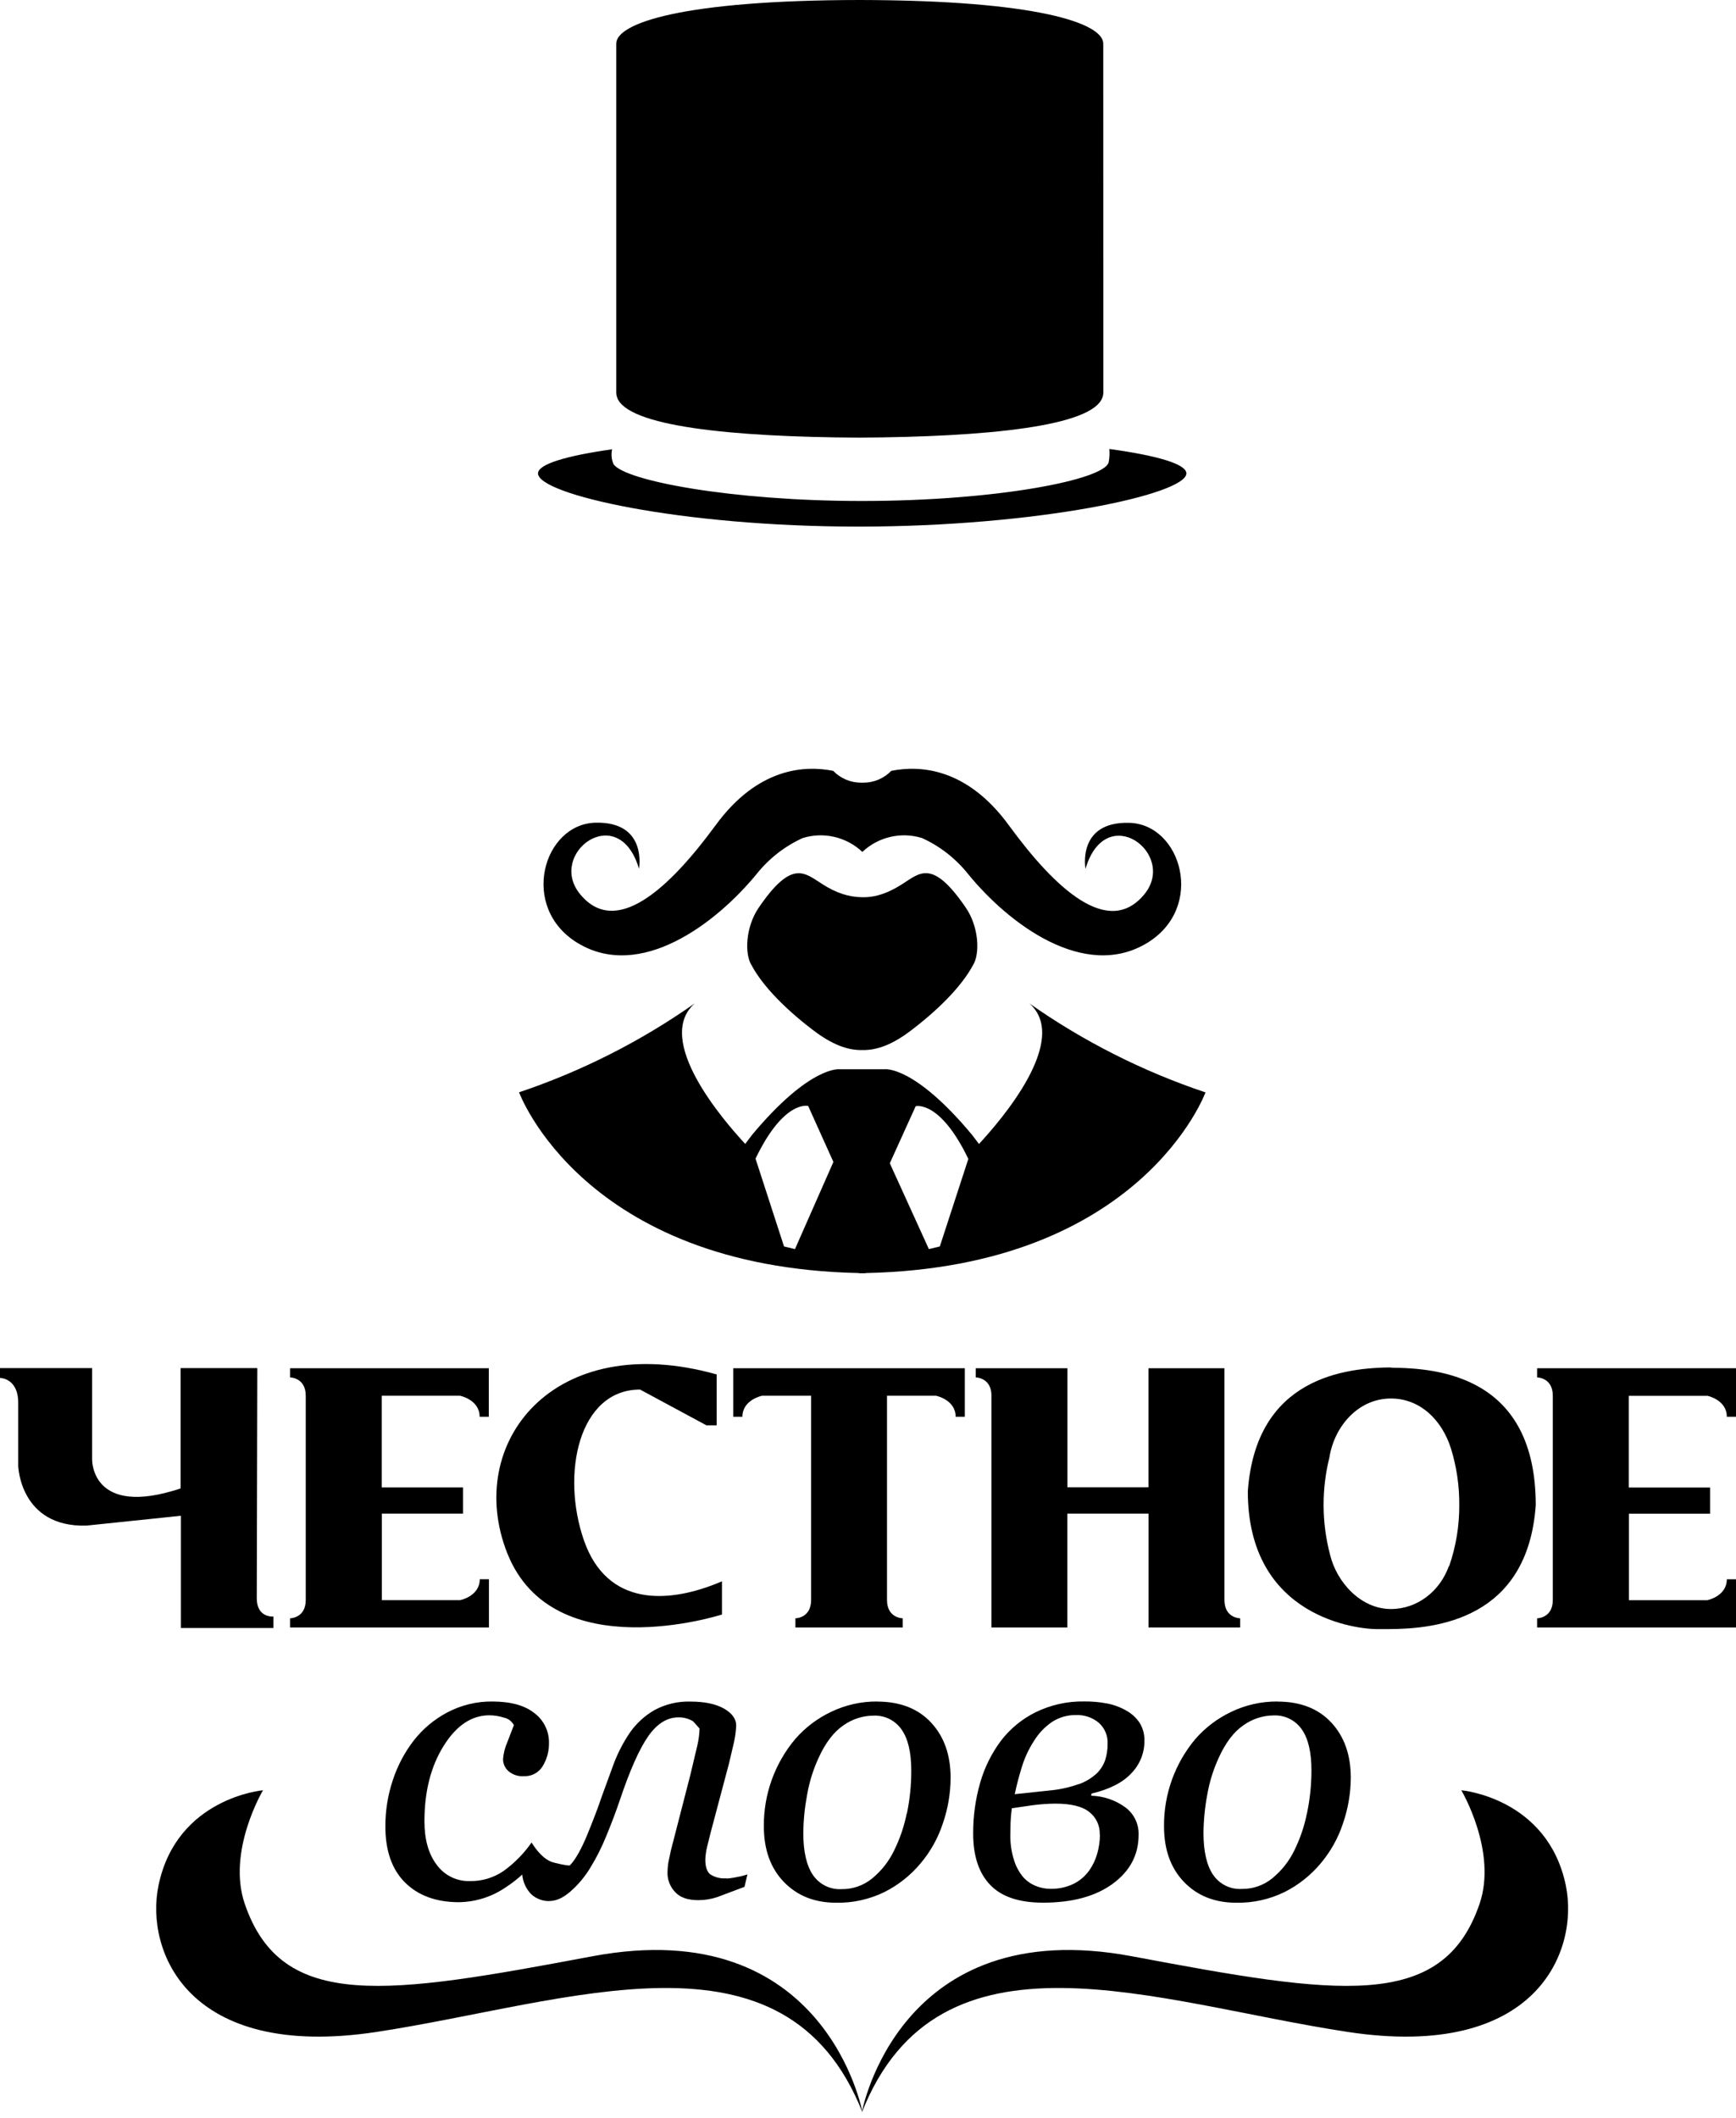
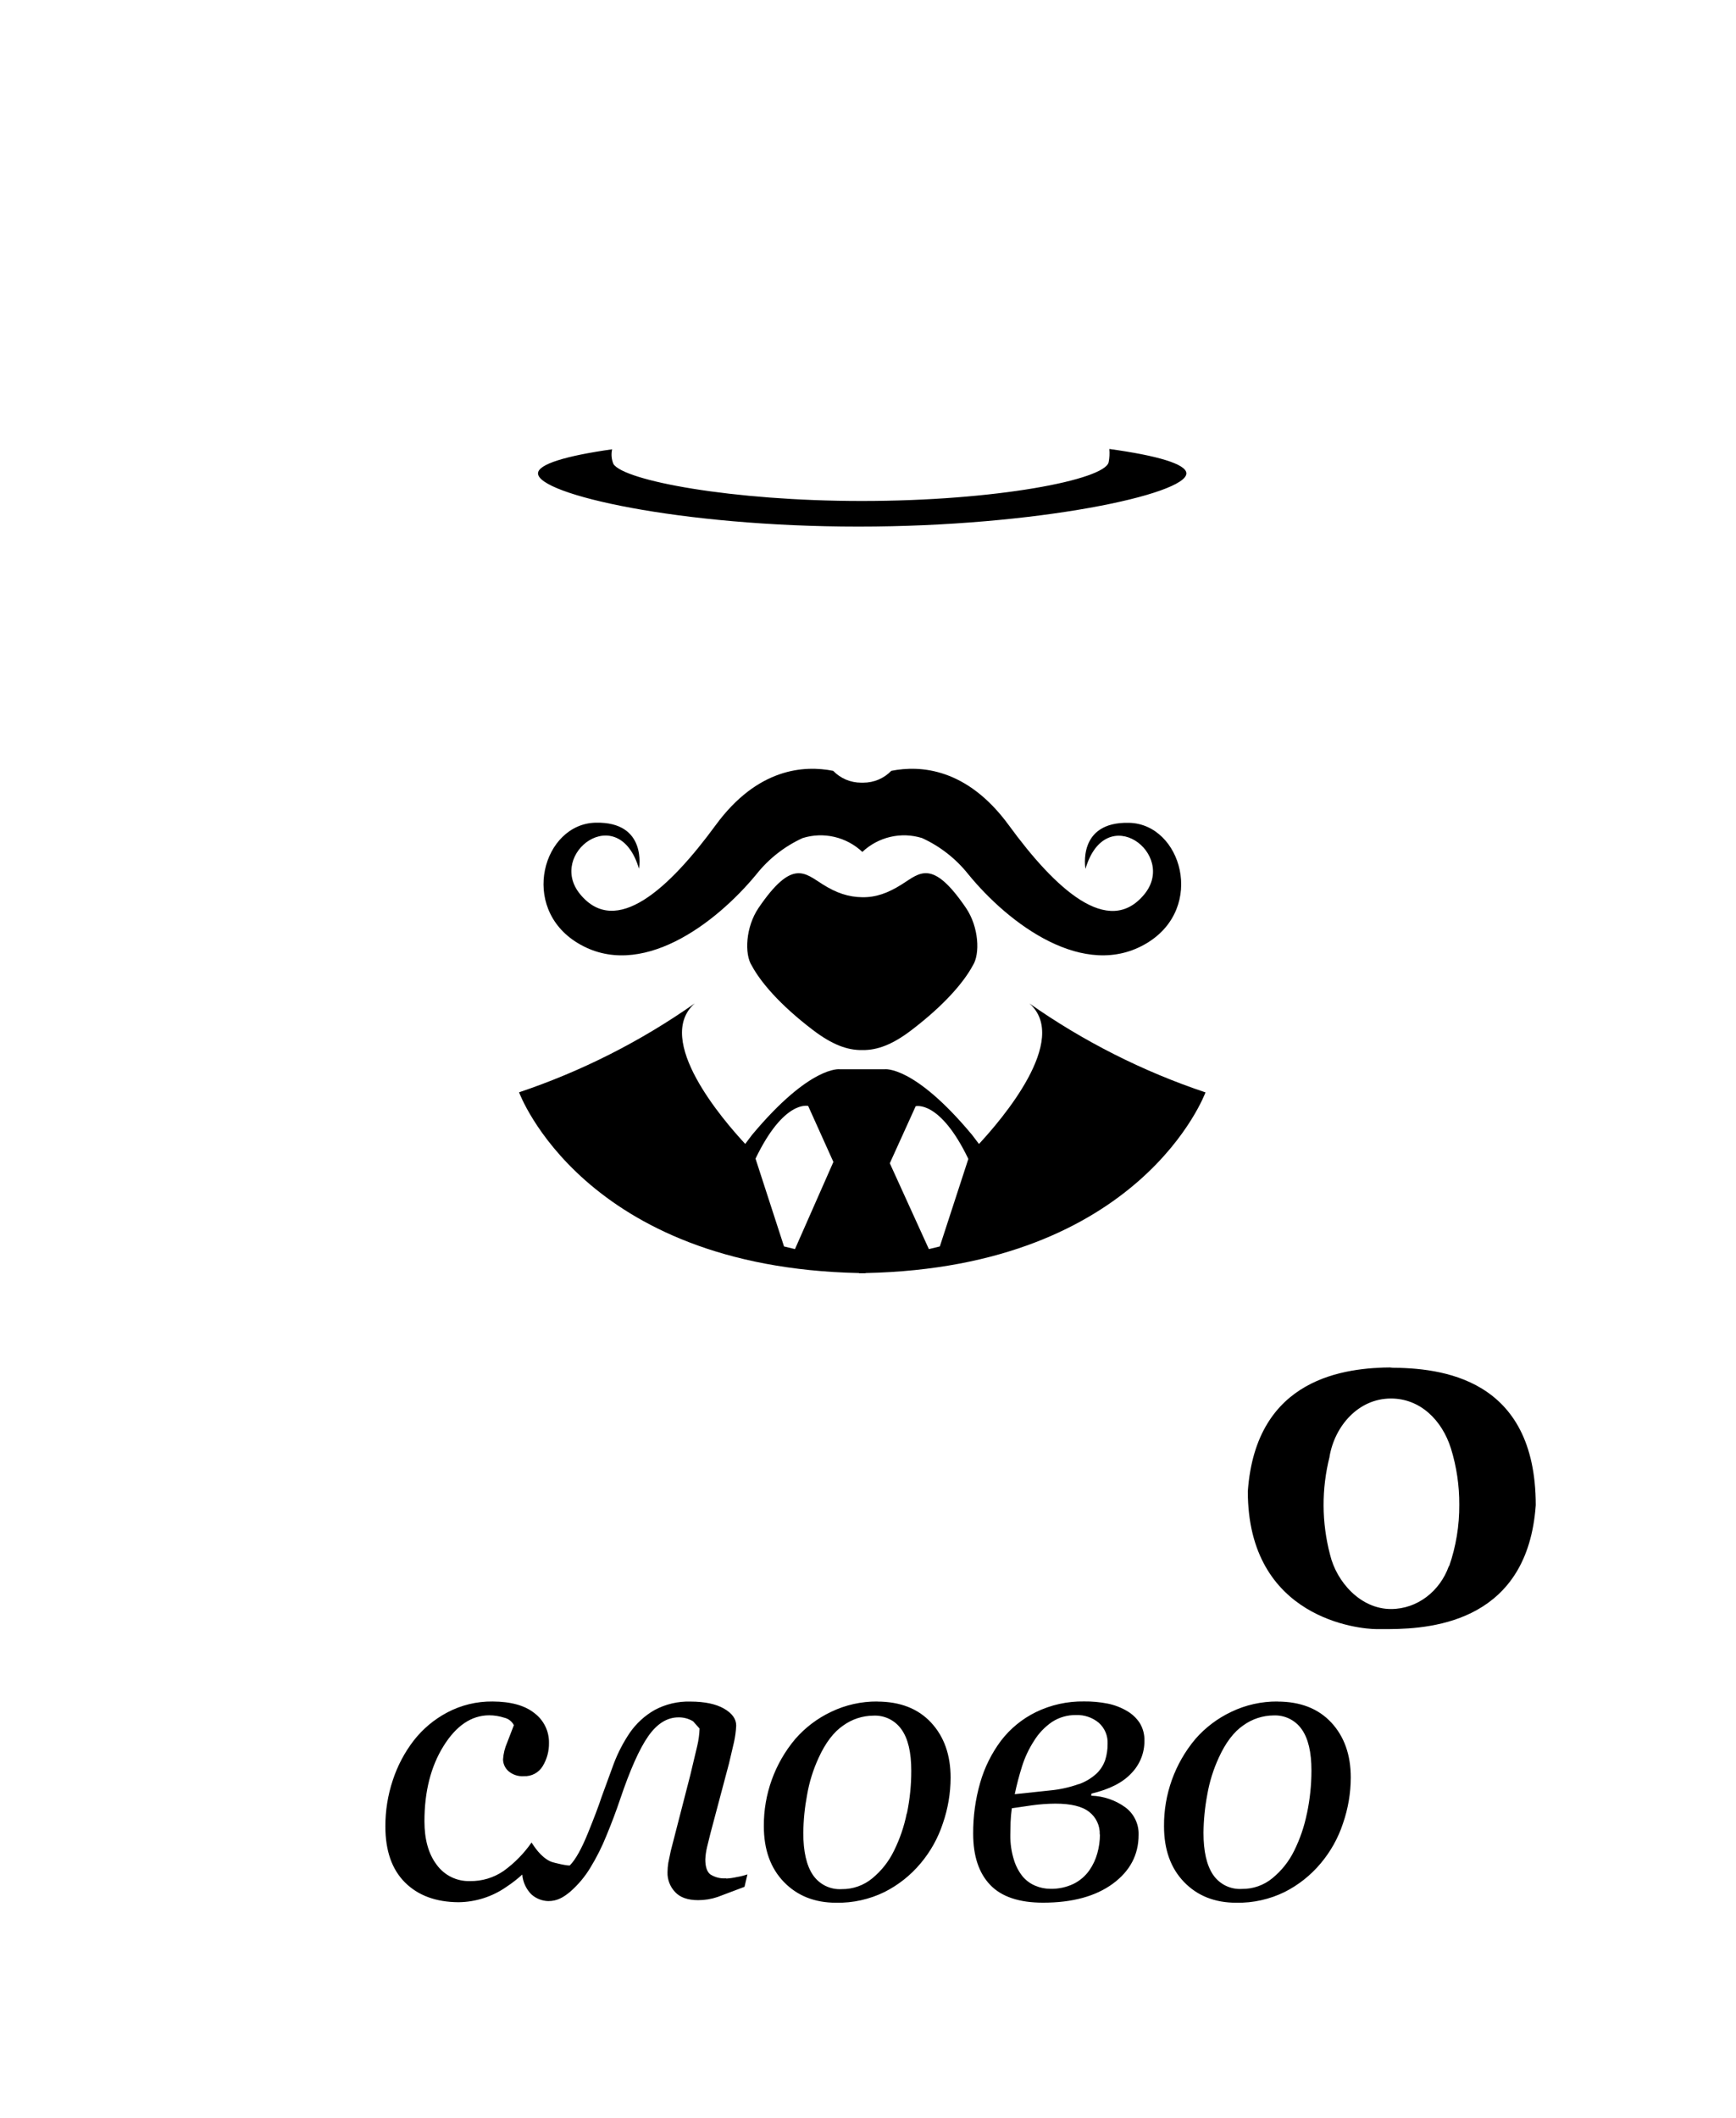
<svg xmlns="http://www.w3.org/2000/svg" width="91" height="111" viewBox="0 0 91 111" fill="none">
-   <path d="M13.785 93.81C13.785 93.81 9.26 94.201 8.309 98.798C7.597 102.233 9.838 107.979 19.739 106.474C29.857 104.938 41.166 100.462 45.213 110.698C45.213 110.698 43.307 100.209 31.047 102.51C20.327 104.523 14.775 105.433 12.834 99.773C11.879 97.013 13.785 93.813 13.785 93.813V93.81ZM76.602 93.81C76.602 93.81 81.127 94.201 82.079 98.798C82.788 102.233 80.549 107.979 70.649 106.474C60.531 104.938 49.222 100.462 45.175 110.698C45.175 110.698 47.081 100.209 59.341 102.51C70.061 104.523 75.613 105.433 77.554 99.773C78.505 97.013 76.602 93.813 76.602 93.813V93.81Z" fill="black" />
  <path d="M38.068 98.423C37.774 98.449 37.48 98.376 37.231 98.216C37.058 98.078 36.972 97.817 36.972 97.434C36.981 97.214 37.013 96.995 37.065 96.78L37.249 96.037L38.214 92.404L38.473 91.301C38.538 91.011 38.577 90.716 38.591 90.419C38.591 90.073 38.379 89.778 37.954 89.533C37.53 89.289 36.945 89.165 36.2 89.163C35.541 89.142 34.888 89.296 34.308 89.609C33.794 89.903 33.352 90.309 33.014 90.796C32.673 91.301 32.391 91.844 32.174 92.415L31.534 94.165C31.386 94.617 31.146 95.251 30.814 96.068C30.482 96.884 30.169 97.443 29.873 97.745C29.811 97.787 29.067 97.624 28.874 97.548C28.334 97.313 27.985 96.725 27.863 96.549C27.463 97.125 26.967 97.629 26.397 98.04C25.879 98.395 25.264 98.58 24.636 98.569C24.299 98.58 23.964 98.508 23.661 98.361C23.358 98.213 23.095 97.993 22.896 97.721C22.465 97.156 22.249 96.394 22.249 95.435C22.249 93.88 22.582 92.567 23.249 91.495C23.915 90.424 24.712 89.887 25.639 89.882C25.911 89.882 26.18 89.926 26.438 90.01C26.545 90.035 26.645 90.082 26.731 90.15C26.817 90.218 26.887 90.303 26.936 90.401L26.587 91.308C26.463 91.588 26.39 91.888 26.369 92.193C26.371 92.307 26.396 92.42 26.443 92.524C26.49 92.628 26.558 92.722 26.642 92.799C26.754 92.897 26.884 92.971 27.025 93.018C27.166 93.065 27.314 93.083 27.462 93.072C27.659 93.081 27.854 93.038 28.028 92.945C28.201 92.852 28.347 92.715 28.448 92.546C28.672 92.177 28.786 91.753 28.777 91.322C28.781 91.023 28.715 90.727 28.584 90.459C28.453 90.19 28.261 89.956 28.023 89.775C27.518 89.367 26.783 89.162 25.819 89.159C24.991 89.149 24.174 89.347 23.443 89.734C22.758 90.096 22.158 90.599 21.682 91.211C21.205 91.833 20.837 92.531 20.592 93.276C20.33 94.06 20.198 94.881 20.201 95.708C20.201 96.981 20.544 97.959 21.229 98.641C21.914 99.324 22.848 99.669 24.031 99.676C24.932 99.668 25.811 99.387 26.549 98.87C26.841 98.678 27.118 98.463 27.376 98.226C27.408 98.618 27.577 98.985 27.853 99.264C28.098 99.485 28.413 99.61 28.742 99.617C29.202 99.617 29.524 99.43 29.887 99.129C30.302 98.767 30.657 98.344 30.942 97.873C31.273 97.333 31.558 96.766 31.793 96.178C32.063 95.526 32.301 94.894 32.506 94.283C33.027 92.74 33.518 91.639 33.98 90.979C34.441 90.32 34.97 89.99 35.567 89.99C35.837 89.986 36.102 90.058 36.332 90.197L36.671 90.578C36.661 90.882 36.62 91.184 36.55 91.481L36.183 93.023L35.163 96.981L35.031 97.614C35.005 97.776 34.992 97.941 34.99 98.105C34.984 98.297 35.017 98.487 35.086 98.666C35.155 98.845 35.259 99.008 35.391 99.146C35.651 99.428 36.055 99.569 36.602 99.569C36.946 99.569 37.289 99.513 37.615 99.402L39.027 98.87L39.179 98.219C38.998 98.28 38.813 98.327 38.625 98.358C38.44 98.4 38.251 98.427 38.062 98.437L38.068 98.423ZM45.99 89.159C45.15 89.152 44.319 89.338 43.562 89.703C42.844 90.043 42.205 90.528 41.683 91.128C40.61 92.406 40.028 94.025 40.04 95.694C40.04 96.919 40.391 97.893 41.092 98.617C41.793 99.341 42.705 99.703 43.828 99.703C44.709 99.721 45.58 99.527 46.371 99.139C47.093 98.774 47.733 98.266 48.253 97.645C48.775 97.027 49.173 96.314 49.425 95.545C49.691 94.775 49.828 93.966 49.83 93.151C49.83 91.962 49.49 91 48.809 90.266C48.129 89.533 47.188 89.165 45.987 89.163L45.99 89.159ZM47.53 95.026C47.394 95.704 47.169 96.362 46.862 96.981C46.592 97.538 46.205 98.03 45.727 98.423C45.278 98.796 44.71 98.997 44.126 98.991C43.83 99.009 43.535 98.95 43.269 98.82C43.004 98.689 42.777 98.492 42.611 98.247C42.276 97.751 42.109 97.019 42.109 96.05C42.116 95.382 42.182 94.715 42.306 94.058C42.422 93.382 42.627 92.725 42.915 92.103C43.272 91.322 43.7 90.76 44.198 90.419C44.66 90.085 45.213 89.904 45.783 89.9C46.069 89.886 46.355 89.945 46.613 90.071C46.87 90.198 47.092 90.388 47.256 90.623C47.598 91.102 47.768 91.823 47.768 92.785C47.77 93.537 47.694 94.287 47.54 95.023L47.53 95.026ZM59.305 92.92C59.749 92.465 59.996 91.853 59.99 91.218C60 90.888 59.914 90.562 59.741 90.28C59.566 90.017 59.331 89.799 59.056 89.644C58.745 89.465 58.408 89.337 58.056 89.267C57.651 89.188 57.238 89.151 56.825 89.156C55.951 89.142 55.085 89.334 54.299 89.716C53.585 90.066 52.961 90.576 52.476 91.207C51.979 91.87 51.608 92.618 51.38 93.414C51.13 94.284 51.007 95.184 51.013 96.088C51.013 97.253 51.309 98.145 51.902 98.766C52.495 99.389 53.42 99.7 54.676 99.7C56.21 99.7 57.429 99.369 58.333 98.707C59.235 98.045 59.685 97.191 59.685 96.144C59.694 95.866 59.636 95.59 59.514 95.339C59.393 95.088 59.214 94.871 58.99 94.705C58.469 94.326 57.846 94.114 57.202 94.096L57.212 93.985C58.153 93.764 58.851 93.409 59.305 92.92V92.92ZM57.658 96.13C57.657 96.463 57.611 96.795 57.52 97.116C57.432 97.436 57.289 97.74 57.098 98.012C56.888 98.308 56.607 98.549 56.282 98.711C55.898 98.896 55.476 98.986 55.05 98.974C54.789 98.973 54.53 98.921 54.289 98.821C54.036 98.719 53.81 98.559 53.628 98.354C53.417 98.097 53.257 97.801 53.158 97.483C53.02 97.05 52.953 96.598 52.961 96.144L52.974 95.483C52.983 95.239 53.005 94.995 53.04 94.753L54.085 94.601C54.494 94.544 54.907 94.514 55.32 94.511C56.143 94.511 56.736 94.656 57.098 94.947C57.276 95.085 57.419 95.264 57.514 95.469C57.61 95.673 57.656 95.897 57.648 96.123L57.658 96.13ZM56.555 93.484C56.068 93.658 55.561 93.771 55.047 93.819L53.192 94.016C53.295 93.526 53.422 93.041 53.573 92.563C53.719 92.093 53.929 91.645 54.196 91.232C54.44 90.832 54.767 90.489 55.154 90.225C55.527 89.985 55.963 89.861 56.406 89.869C56.837 89.852 57.26 89.995 57.593 90.27C57.748 90.407 57.871 90.577 57.952 90.768C58.033 90.959 58.07 91.166 58.06 91.373C58.063 91.664 58.02 91.954 57.932 92.231C57.84 92.495 57.689 92.733 57.489 92.927C57.22 93.175 56.903 93.367 56.558 93.49L56.555 93.484ZM66.967 89.159C66.127 89.152 65.296 89.338 64.539 89.703C63.82 90.043 63.179 90.528 62.657 91.128C61.585 92.407 61.004 94.025 61.017 95.694C61.017 96.919 61.367 97.893 62.066 98.617C62.764 99.341 63.676 99.703 64.802 99.703C65.682 99.721 66.554 99.527 67.344 99.139C68.066 98.774 68.707 98.265 69.226 97.645C69.748 97.027 70.147 96.314 70.399 95.545C70.666 94.774 70.804 93.964 70.807 93.148C70.807 91.958 70.467 90.996 69.787 90.263C69.106 89.53 68.165 89.163 66.964 89.163L66.967 89.159ZM68.507 95.026C68.371 95.704 68.146 96.362 67.839 96.981C67.568 97.534 67.181 98.022 66.704 98.413C66.255 98.786 65.687 98.987 65.103 98.98C64.807 98.999 64.512 98.94 64.246 98.81C63.981 98.679 63.754 98.482 63.588 98.237C63.253 97.741 63.086 97.009 63.086 96.04C63.093 95.371 63.159 94.704 63.283 94.047C63.399 93.372 63.604 92.715 63.892 92.093C64.249 91.311 64.677 90.75 65.175 90.408C65.637 90.075 66.191 89.893 66.76 89.889C67.046 89.876 67.332 89.935 67.59 90.061C67.847 90.188 68.069 90.377 68.233 90.612C68.575 91.092 68.745 91.813 68.745 92.774C68.745 93.53 68.666 94.284 68.51 95.023L68.507 95.026Z" fill="black" />
-   <path d="M9.489 85.308H14.332V84.706C14.332 84.706 13.46 84.793 13.46 83.751L13.488 71.689H9.468V77.995C4.753 79.559 4.829 76.473 4.829 76.473V71.689H0V72.204C0 72.204 0.955 72.204 0.955 73.508V76.812C0.955 76.812 1.041 80.033 4.521 79.943L9.482 79.427V85.315L9.489 85.308ZM39.948 73.138H42.518V83.838C42.518 84.799 41.695 84.799 41.695 84.799V85.28H47.32V84.799C47.32 84.799 46.496 84.799 46.496 83.838V73.138H49.066C49.066 73.138 50.094 73.342 50.094 74.238H50.575V71.696H38.436V74.238H38.917C38.917 73.346 39.944 73.138 39.944 73.138H39.948ZM20.005 85.28H25.63V82.752H25.149C25.149 83.644 24.122 83.848 24.122 83.848H20.015V79.313H24.27V77.943H20.009V73.138H24.115C24.115 73.138 25.142 73.342 25.142 74.238H25.623V71.696H15.204V72.177C15.204 72.177 16.027 72.177 16.027 73.138V83.838C16.027 84.799 15.204 84.799 15.204 84.799V85.28H20.005V85.28ZM51.969 73.138V85.28H55.95V79.313H60.205V85.28H65.007V84.799C65.007 84.799 64.184 84.799 64.184 83.838V71.696H60.202V77.936H55.954V71.696H51.149V72.177C51.149 72.177 51.972 72.18 51.972 73.138H51.969ZM89.492 73.138C89.492 73.138 90.519 73.342 90.519 74.238H91V71.696H80.574V72.177C80.574 72.177 81.397 72.177 81.397 73.138V83.838C81.397 84.799 80.574 84.799 80.574 84.799V85.28H91V82.755H90.519C90.519 83.648 89.492 83.852 89.492 83.852H85.386V79.317H89.641V77.947H85.379V73.142H89.485L89.492 73.138ZM37.845 84.602V82.862C35.036 84.066 31.822 84.201 30.608 80.711C29.397 77.22 30.341 72.813 33.552 72.813L37.032 74.688H37.568V72.021C28.999 69.613 24.315 75.636 26.591 81.389C28.999 87.456 37.841 84.602 37.841 84.602H37.845Z" fill="black" />
  <path d="M72.149 85.365H72.817C75.279 85.355 80.081 84.86 80.503 78.872C80.503 72.185 75.522 71.67 72.862 71.67L73.003 71.652C70.54 71.663 65.836 72.157 65.41 78.145C65.41 84.839 71.284 85.365 72.145 85.365H72.149ZM69.693 76.326C69.969 74.714 71.211 73.282 72.913 73.282C74.432 73.282 75.587 74.396 76.061 75.911C76.354 76.861 76.499 77.85 76.494 78.844C76.502 79.941 76.323 81.031 75.964 82.068H75.947C75.48 83.379 74.297 84.313 72.913 84.313C71.322 84.313 70.063 82.898 69.72 81.463C69.278 79.782 69.269 78.017 69.696 76.333L69.693 76.326Z" fill="black" />
  <path d="M50.637 47.578C48.877 44.991 48.223 45.738 47.285 46.333C46.548 46.8 45.915 47.025 45.199 47.015C44.483 47.004 43.85 46.8 43.113 46.333C42.176 45.745 41.522 44.991 39.761 47.578C39.087 48.571 39.014 49.993 39.408 50.599C39.865 51.45 40.858 52.636 42.601 53.964C43.622 54.746 44.428 55.033 45.175 55.023H45.224C45.974 55.033 46.787 54.743 47.797 53.964C49.541 52.633 50.533 51.446 50.99 50.599C51.385 49.993 51.312 48.571 50.637 47.578Z" fill="black" />
  <path d="M59.18 43.116C56.443 43.05 56.9 45.527 56.9 45.527C57.972 41.909 61.733 44.745 59.982 46.866C58.1 49.145 55.323 46.586 52.88 43.24C50.68 40.234 48.228 40.092 46.719 40.393C46.529 40.59 46.302 40.745 46.051 40.852C45.799 40.958 45.529 41.013 45.256 41.013H45.139C44.865 41.013 44.595 40.958 44.344 40.852C44.093 40.745 43.865 40.59 43.675 40.393C42.167 40.092 39.714 40.234 37.514 43.24C35.069 46.575 32.287 49.135 30.412 46.859C28.651 44.728 32.422 41.902 33.495 45.52C33.495 45.52 33.955 43.043 31.215 43.109C28.475 43.175 27.206 47.544 30.277 49.412C33.55 51.404 37.514 48.416 39.666 45.793C40.31 44.987 41.135 44.344 42.074 43.915C42.613 43.747 43.187 43.726 43.737 43.854C44.288 43.982 44.794 44.253 45.204 44.641C45.615 44.253 46.121 43.982 46.671 43.854C47.221 43.726 47.795 43.747 48.335 43.915C49.274 44.344 50.098 44.987 50.742 45.793C52.877 48.416 56.848 51.401 60.131 49.412C63.206 47.544 61.926 43.182 59.19 43.116H59.18ZM63.186 57.24C59.903 56.14 56.796 54.571 53.963 52.581C56.115 54.486 52.472 58.7 51.317 59.945L50.967 59.482C47.909 55.804 46.37 56.029 46.37 56.029H44.025C44.025 56.029 42.482 55.801 39.413 59.478L39.064 59.942C37.909 58.697 34.263 54.483 36.418 52.577C33.589 54.566 30.487 56.136 27.209 57.237C27.209 57.237 30.554 66.407 45.028 66.708V66.719H45.374V66.708C59.851 66.407 63.193 57.237 63.193 57.237L63.186 57.24ZM41.672 65.453L41.098 65.314L39.604 60.713C41.098 57.607 42.364 57.953 42.364 57.953L43.686 60.886L41.672 65.453ZM49.265 65.314L48.691 65.453L46.643 60.955L47.999 57.967C47.999 57.967 49.265 57.621 50.76 60.727L49.265 65.314ZM58.149 23.523C58.171 23.757 58.159 23.994 58.114 24.225C57.893 25.141 52.223 26.252 45.176 26.252C38.362 26.252 32.716 25.186 32.156 24.315C32.054 24.071 32.03 23.801 32.087 23.543C29.665 23.886 28.202 24.325 28.202 24.806C28.202 25.902 35.615 27.594 45 27.594C54.385 27.594 62.189 25.902 62.189 24.806C62.189 24.318 60.667 23.872 58.149 23.526V23.523Z" fill="black" />
-   <path d="M57.832 2.287C57.832 1.214 54.342 0.014 45.068 0C35.79 0.01 32.303 1.211 32.303 2.287V20.583C32.303 20.661 32.317 20.738 32.344 20.811C32.846 22.34 38.336 22.897 45.033 22.932C51.73 22.894 57.289 22.343 57.794 20.811C57.822 20.738 57.836 20.661 57.836 20.583L57.832 2.287Z" fill="black" />
</svg>